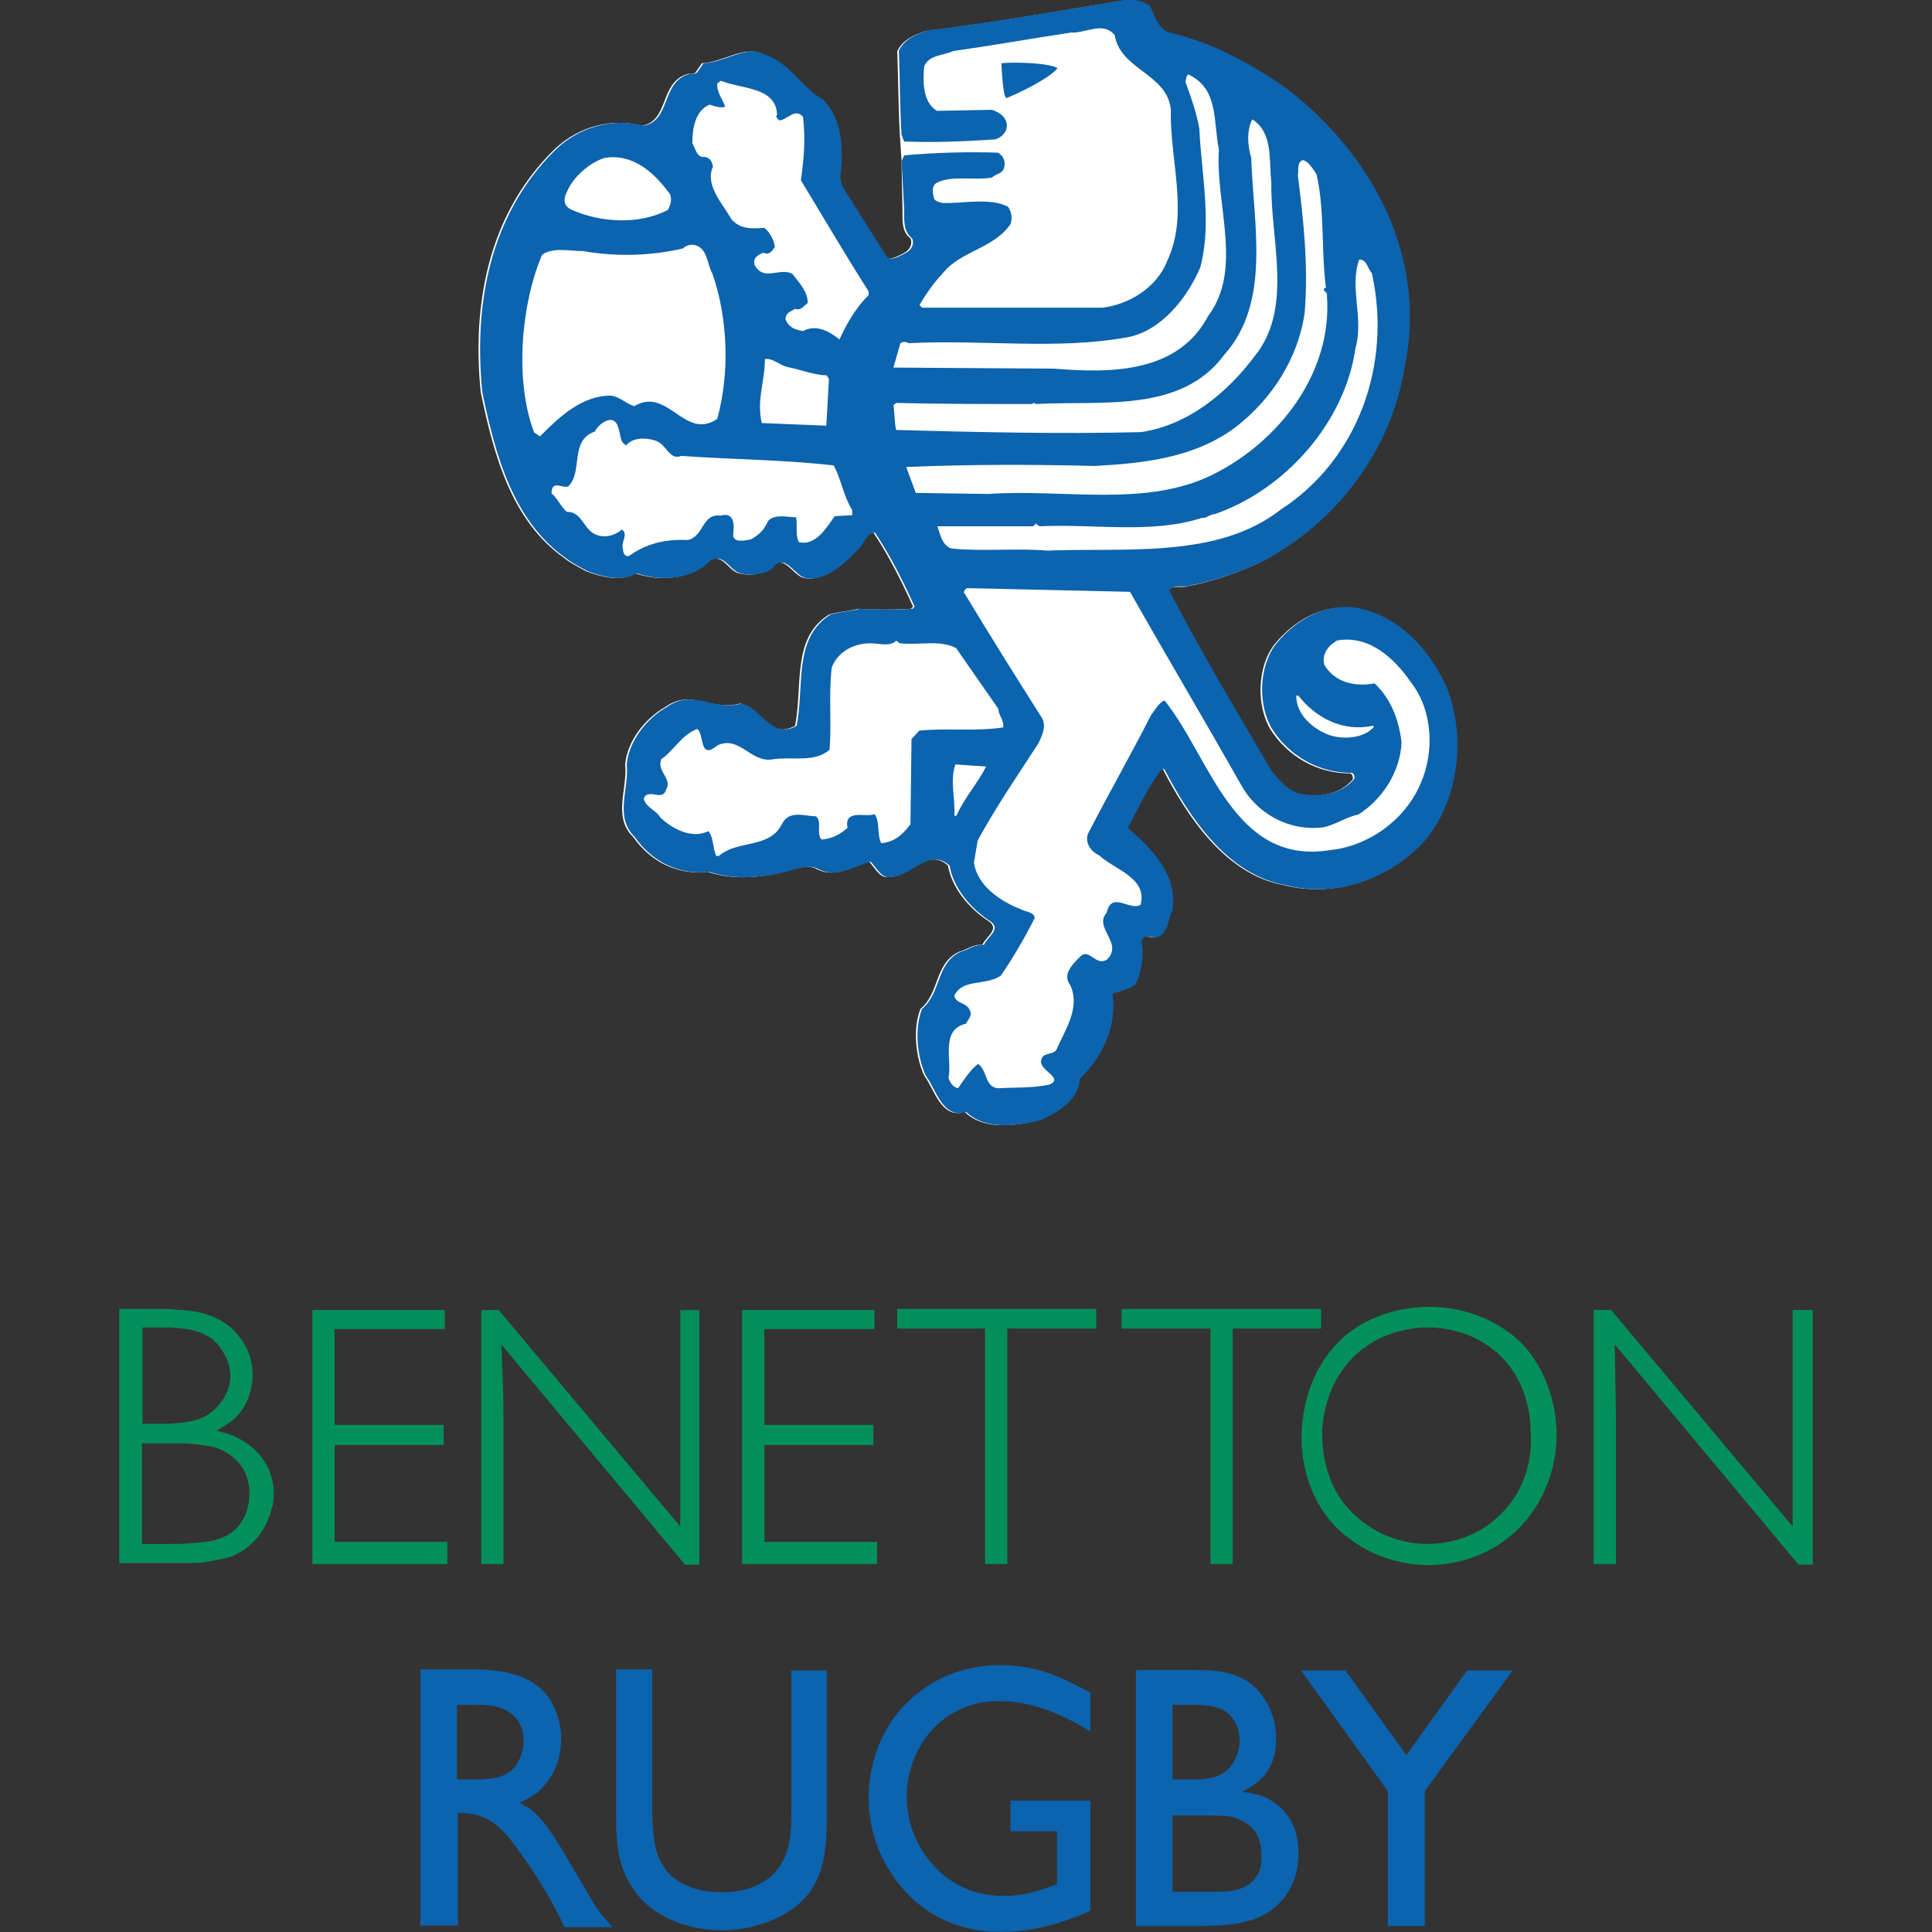
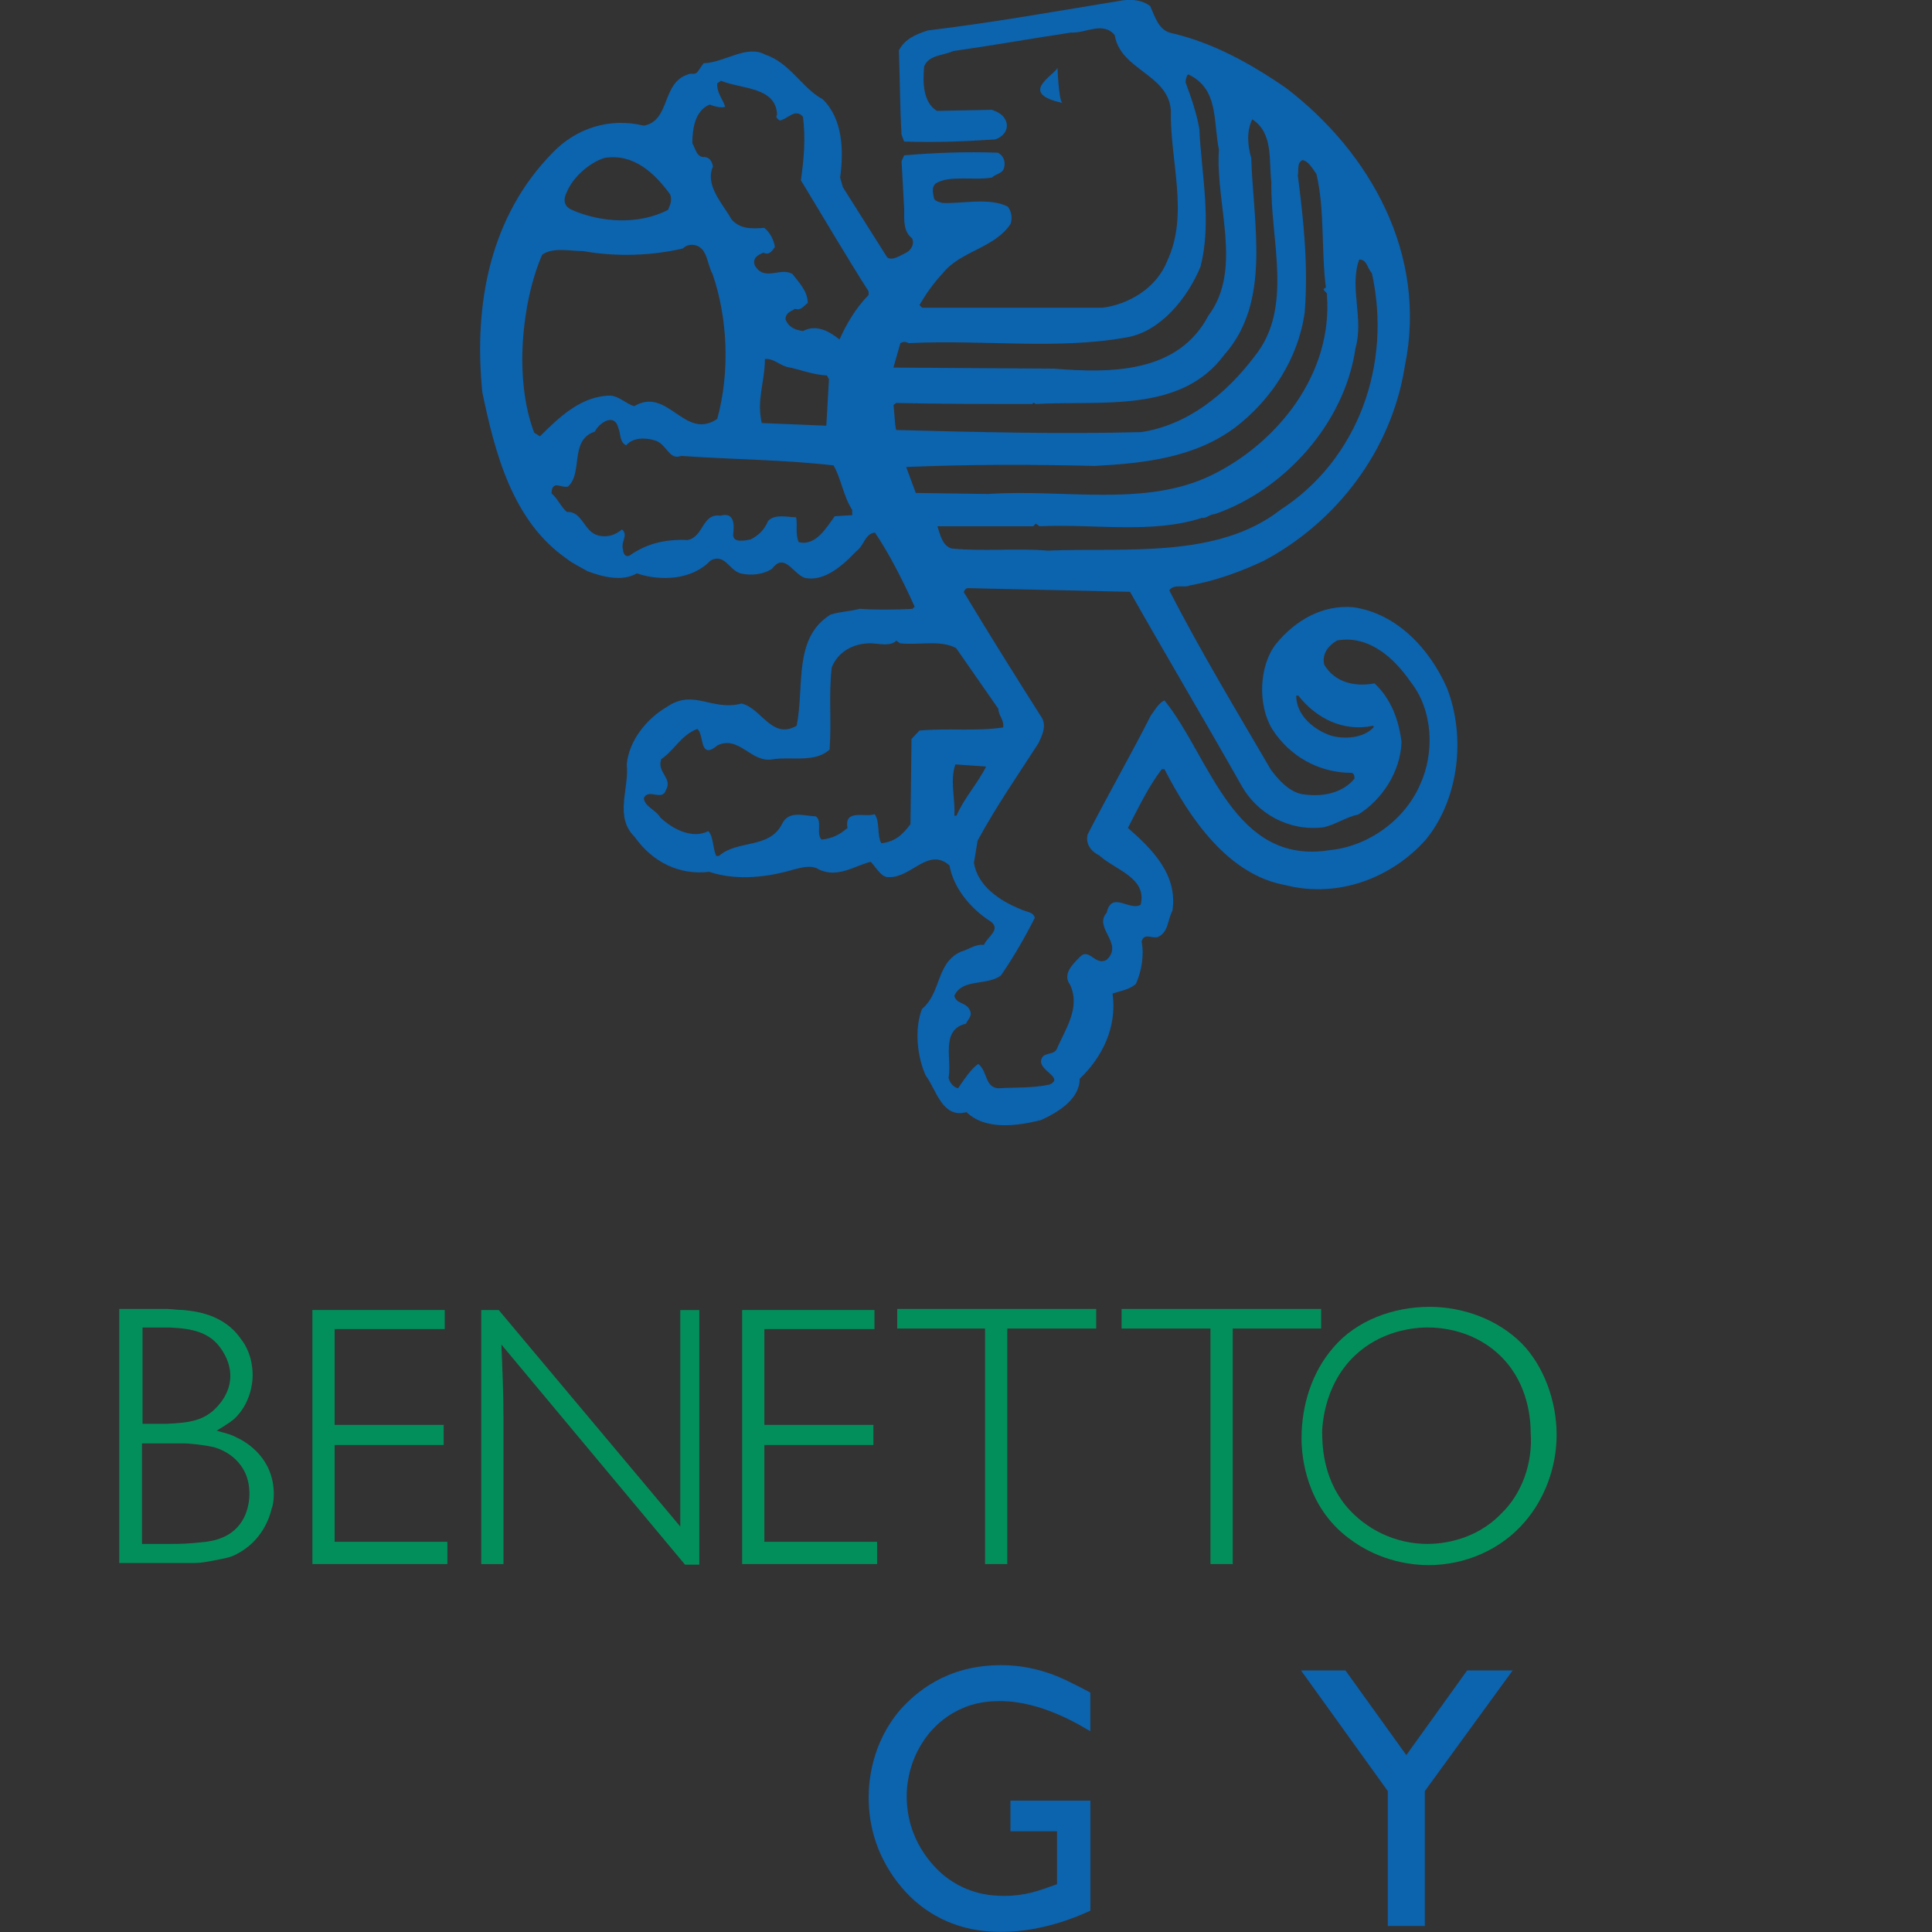
<svg xmlns="http://www.w3.org/2000/svg" version="1.1" id="Layer_1" x="0px" y="0px" viewBox="0 0 512 512" style="enable-background:new 0 0 512 512;" xml:space="preserve">
  <rect x="0" y="0" width="512" height="512" fill="#333333" stroke="none" />
  <style type="text/css">
	.st0{fill:#FFFFFF;}
	.st1{fill:#0C63AE;}
	.st2{fill:#038F5C;}
</style>
  <g id="XMLID_1_">
-     <path id="XMLID_3_" class="st0" d="M238.89,42.14l0.28,13.32c0,2.8-0.28,5.89,2.1,7.71c0.7,1.54-0.28,3.09-1.54,3.79   c-1.54,0.7-3.65,2.24-5.05,1.26L222.9,49.57l-0.7-2.52c0.98-7.15,0.7-15.57-4.63-20.76c-5.33-2.8-8.7-9.68-15.15-11.78   c-5.05-2.8-10.8,2.1-16.41,2.24L184.47,19c-0.7,0.98-1.82,0.28-2.52,0.7c-7.15,2.24-4.63,12.34-11.78,13.6   c-8.98-2.24-17.95,0.7-24.12,7.15c-16.41,16.69-21.04,39.69-18.65,63.53c3.37,16.13,7.99,34.08,22.3,44.04   c1.54,1.26,3.65,2.24,5.61,3.37c4.07,1.54,9.26,2.8,13.04,0.56c6.17,2.1,14.59,1.82,19.49-3.37c3.79-2.1,4.91,2.52,7.99,3.37   c2.8,0.7,6.17,0.28,8.41-1.26c3.37-4.63,5.89,2.1,8.98,2.52c4.07,0.7,8.13-2.1,11.22-5.05c0.7-0.7,1.54-1.54,2.1-2.1   c2.1-1.54,2.24-4.63,4.91-4.91c1.54,2.24,3.09,4.91,4.35,7.15c2.24,4.07,4.35,8.41,6.17,12.48l-0.56,0.56   c-4.35,0.28-10.52,0.28-14.02,0c-2.52,0.7-5.05,0.7-7.71,1.54c-9.96,6.17-6.87,18.93-8.98,29.45c-6.59,3.79-9.26-4.63-14.59-5.89   c-7.99,2.1-12.76-4.07-19.92,0.98c-5.33,3.09-9.96,8.98-10.52,15.15c0.7,6.45-3.37,13.88,2.1,19.21   c4.63,6.59,11.78,10.24,19.77,9.26c6.59,2.24,14.02,1.54,20.2,0c2.8-0.7,6.59-2.24,8.98-0.56c4.91,2.24,9.26-0.98,13.6-2.1   c1.54,1.54,2.8,4.35,5.05,4.07c5.89,0,10.24-7.99,15.85-3.09c0.98,5.89,5.61,11.5,10.94,14.87c2.8,2.1-0.98,4.07-1.82,6.17   c-2.24-0.28-4.07,1.26-6.17,1.82c-6.59,3.09-5.05,10.8-10.24,15.15c-2.1,5.33-1.26,12.76,0.98,17.67c2.8,3.65,4.35,11.5,10.8,9.68   c5.05,4.91,13.6,3.65,19.77,2.1c4.63-2.1,10.24-5.61,10.24-10.94c5.89-5.61,9.96-13.6,8.7-22.58c2.1-0.7,4.35-0.98,6.17-2.52   c1.54-3.37,2.24-7.71,1.54-11.22c0.56-2.52,2.8-0.7,4.35-1.26c2.8-1.26,2.52-4.63,3.79-6.87c1.54-9.54-5.33-16.41-11.78-22.02   c2.8-5.33,5.33-10.8,8.98-15.57h0.7c6.59,12.76,16.69,27.91,31.98,30.71c14.31,3.65,28.47-2.1,37.31-12.06   c8.98-10.52,10.8-26.93,5.61-39.97c-4.63-10.52-13.32-19.77-24.82-21.46c-8.13-0.7-15.29,3.37-20.48,9.68   c-4.63,5.89-4.91,16.41-0.98,22.72c4.63,7.15,12.34,11.5,21.04,11.5c0.7,0.28,0.7,0.98,0.7,1.54c-3.37,4.07-8.98,4.91-14.02,4.07   c-3.37-0.7-6.17-3.79-8.13-6.45c-9.26-15.85-18.65-31.42-26.93-47.54c1.26-1.82,4.07-0.56,5.33-1.26   c6.87-1.26,13.6-3.65,19.77-6.59c19.21-10.24,33.8-29.17,37.31-51.47c6.17-29.73-9.26-56.8-31.42-73.77   C330.89,16.89,320.93,11.42,310,8.9c-3.37-0.7-4.35-4.35-5.61-7.15c-2.1-1.54-4.35-1.82-7.15-1.54   c-17.11,2.8-34.36,5.89-51.75,7.99c-3.09,0.98-6.17,2.24-7.71,5.33c0.28,7.15,0.28,15.15,0.7,22.3L238.89,42.14z" />
    <path id="XMLID_18_" class="st1" d="M383.49,182.38c-4.63-10.52-13.32-19.77-24.82-21.46c-8.13-0.7-15.29,3.37-20.48,9.68   c-4.63,5.89-4.91,16.41-0.98,22.72c4.63,7.15,12.34,11.5,21.04,11.5c0.7,0.28,0.7,0.98,0.7,1.54c-3.37,4.07-8.98,4.91-14.02,4.07   c-3.37-0.7-6.17-3.79-8.13-6.45c-9.26-15.85-18.65-31.42-26.93-47.54c1.26-1.82,4.07-0.56,5.33-1.26   c6.87-1.26,13.6-3.65,19.77-6.59c19.21-10.24,33.8-29.17,37.31-51.47c6.17-29.73-9.26-56.8-31.42-73.77   c-9.54-6.59-19.49-12.06-30.43-14.59c-3.37-0.7-4.35-4.35-5.61-7.15c-2.1-1.54-4.35-1.82-7.15-1.54   c-17.11,2.8-34.36,5.89-51.75,7.99c-3.09,0.98-6.17,2.24-7.71,5.33c0.28,7.15,0.28,15.15,0.7,22.3l0.7,1.82   c8.7,0.28,15.29,0,24.12-0.56c2.24-0.7,3.79-2.8,2.8-5.05c-0.7-1.54-2.1-2.24-3.65-2.8l-14.59,0.28   c-3.65-2.24-3.79-7.43-3.37-11.78c1.26-3.09,4.91-2.8,7.71-4.07c10.8-1.54,21.04-3.37,31.28-4.91c3.65,0.28,8.41-3.09,11.5,0.7   c1.54,9.26,14.02,10.24,14.87,19.77c-0.28,13.6,4.91,27.63-0.98,40.11c-2.8,7.15-10.24,11.5-17.11,12.34h-47.82l-0.7-0.7   c1.82-3.09,3.79-5.89,6.17-8.41c4.63-5.89,13.6-6.59,17.95-13.04c0.56-1.54,0.28-3.37-0.7-4.63c-4.91-2.52-12.34-0.7-17.39-0.98   c-0.98-0.28-2.24-0.56-2.24-1.54c-0.28-1.26-0.56-2.8,0.56-3.65c3.65-2.24,10.24-0.7,14.87-1.54c0.98-0.98,2.52-0.98,3.09-2.24   c0.56-1.54,0.28-3.37-1.54-4.35c-8.7-0.28-16.41,0-24.82,0.7l-0.7,1.54l0.7,12.76c0,2.8-0.28,5.89,2.1,7.71   c0.7,1.54-0.28,3.09-1.54,3.79c-1.54,0.7-3.65,2.24-5.05,1.26l-11.78-18.65l-0.7-2.52c0.98-7.15,0.7-15.57-4.63-20.76   c-5.33-2.8-8.7-9.68-15.15-11.78c-5.05-2.8-10.8,2.1-16.41,2.24L184.89,19c-0.7,0.98-1.82,0.28-2.52,0.7   c-7.15,2.24-4.63,12.34-11.78,13.6c-8.98-2.24-17.95,0.7-24.12,7.15c-16.41,16.69-21.04,39.69-18.65,63.53   c3.37,16.13,7.99,34.08,22.3,44.04c1.54,1.26,3.65,2.24,5.61,3.37c4.07,1.54,9.26,2.8,13.04,0.56c6.17,2.1,14.59,1.82,19.49-3.37   c3.79-2.1,4.91,2.52,7.99,3.37c2.8,0.7,6.17,0.28,8.41-1.26c3.37-4.63,5.89,2.1,8.98,2.52c4.07,0.7,8.13-2.1,11.22-5.05   c0.7-0.7,1.54-1.54,2.1-2.1c2.1-1.54,2.24-4.63,4.91-4.91c1.54,2.24,3.09,4.91,4.35,7.15c2.24,4.07,4.35,8.41,6.17,12.48   l-0.56,0.56c-4.35,0.28-10.52,0.28-14.02,0c-2.52,0.7-5.05,0.7-7.71,1.54c-9.96,6.17-6.87,18.93-8.98,29.45   c-6.59,3.79-9.26-4.63-14.59-5.89c-7.99,2.1-12.76-4.07-19.92,0.98c-5.33,3.09-9.96,8.98-10.52,15.15   c0.7,6.45-3.37,13.88,2.1,19.21c4.63,6.59,11.78,10.24,19.77,9.26c6.59,2.24,14.02,1.54,20.2,0c2.8-0.7,6.59-2.24,8.98-0.56   c4.91,2.24,9.26-0.98,13.6-2.1c1.54,1.54,2.8,4.35,5.05,4.07c5.89,0,10.24-7.99,15.85-3.09c0.98,5.89,5.61,11.5,10.94,14.87   c2.8,2.1-0.98,4.07-1.82,6.17c-2.24-0.28-4.07,1.26-6.17,1.82c-6.59,3.09-5.05,10.8-10.24,15.15c-2.1,5.33-1.26,12.76,0.98,17.67   c2.8,3.65,4.35,11.5,10.8,9.68c5.05,4.91,13.6,3.65,19.77,2.1c4.63-2.1,10.24-5.61,10.24-10.94c5.89-5.61,9.96-13.6,8.7-22.58   c2.1-0.7,4.35-0.98,6.17-2.52c1.54-3.37,2.24-7.71,1.54-11.22c0.56-2.52,2.8-0.7,4.35-1.26c2.8-1.26,2.52-4.63,3.79-6.87   c1.54-9.54-5.33-16.41-11.78-22.02c2.8-5.33,5.33-10.8,8.98-15.57h0.7c6.59,12.76,16.69,27.91,31.98,30.71   c14.31,3.65,28.47-2.1,37.31-12.06C386.57,211.84,388.53,195.43,383.49,182.38z M150.25,50.83c1.54-3.79,5.89-7.71,9.96-8.98   c7.71-1.26,13.32,4.07,17.39,9.68c0.56,1.54,0,2.8-0.56,4.07c-7.71,4.07-17.95,3.37-25.53,0   C149.27,54.62,149.27,52.65,150.25,50.83z M143.1,115.63l-1.54-0.98c-5.33-14.02-3.37-34.36,2.1-47.12   c2.8-2.1,7.43-0.98,10.94-0.98c8.7,1.54,17.95,1.26,26.37-0.7c0.7-0.7,1.54-0.98,2.52-0.98c4.07,0.28,3.79,5.05,5.33,7.71   c4.07,11.78,4.63,26.09,1.26,38.43c-8.7,5.89-13.04-8.7-22.02-3.37c-2.24-0.7-3.79-2.52-6.17-2.8   C154.18,104.83,148.29,110.44,143.1,115.63z M225.85,136.52l-4.63,0.28c-2.1,2.8-4.91,7.99-9.54,6.87c-0.98-2.1-0.28-4.63-0.7-6.59   c-2.24,0-5.61-0.98-7.43,0.98c-0.98,2.24-2.24,3.65-4.63,4.91c-1.54,0.28-4.63,0.98-4.63-1.26c0.28-2.24,0.56-6.17-3.37-5.05   c-4.91-0.7-4.35,5.61-8.7,6.45c-5.89-0.28-10.94,0.98-15.29,4.07c-1.26,0.7-1.82-0.7-1.82-1.54c-0.7-2.1,1.54-3.79-0.28-5.33   c-1.82,1.54-4.07,2.24-6.45,1.54c-3.65-0.98-4.07-6.45-8.13-6.17c-1.54-1.26-2.52-3.65-4.07-4.91c0-0.56,0-1.82,0.98-2.1   c0.7-0.28,2.1,0.56,3.37,0.28c4.07-3.65,0.28-12.34,7.15-14.59c0.7-1.82,5.05-5.33,6.17-0.98c0.7,1.54,0.28,3.79,2.1,4.63   c1.82-2.1,5.05-2.1,7.71-1.26c3.09,0.98,3.65,5.33,6.87,4.07c13.88,0.98,26.93,0.98,40.39,2.52c2.1,3.79,2.52,7.99,4.91,11.78   L225.85,136.52L225.85,136.52z M202.71,95.15c2.1-0.28,3.79,1.54,5.89,2.1c3.65,0.7,6.87,2.1,10.52,2.24l0.56,0.98l-0.7,12.34   l-17.11-0.7C200.46,105.81,202.71,101.18,202.71,95.15z M230.19,78.18c-3.37,3.37-5.89,7.71-7.71,11.78   c-2.8-2.24-6.17-4.07-9.68-2.24c-2.1-0.28-3.79-0.98-4.63-3.09c0-1.82,1.54-2.1,2.52-2.8c1.54,0.56,2.24-0.7,3.37-1.54   c0-3.09-2.24-5.33-4.07-7.71c-3.37-1.82-7.43,2.1-9.96-2.24c-0.7-2.1,0.98-2.8,2.24-3.37c1.54,0.7,2.24-0.28,3.09-1.54   c-0.28-1.82-1.26-3.79-2.8-5.05c-3.65,0.28-6.45,0.28-8.7-2.24c-2.24-4.07-7.15-8.98-4.91-14.02c-0.28-1.26-0.7-2.24-2.1-2.52   c-2.24,0.28-2.52-2.24-3.37-3.65c0-3.79,0.7-8.7,4.63-10.24c1.26,0.56,3.37,0.98,4.07,0.56c-0.7-2.1-2.24-3.65-2.1-6.17l0.98-0.7   c5.33,2.24,14.59,1.54,14.87,8.98c-0.56,0.7,0.28,1.26,0.7,1.54c2.1-0.28,4.07-3.37,6.17-0.98c0.7,5.89,0.28,10.94-0.56,16.83   c5.89,9.68,11.78,19.77,17.95,29.45v1.26h0V78.18z M352.49,194.87c-4.35-1.54-8.98-5.33-8.98-10.52h0.56   c4.63,5.89,11.78,9.68,19.77,7.99l0.28,0.28C361.47,195.71,356,195.99,352.49,194.87z M360.2,68.78c2.1,0,2.1,2.24,3.37,3.65   c5.33,24.12-3.65,49.37-24.26,62.69c-16.69,13.04-41.23,9.96-61.71,10.8c-7.99-0.7-17.11,0.28-25.38-0.56   c-2.52-0.7-3.09-3.79-3.79-5.89h25.38l0.7-0.7l0.98,0.7c14.31-0.7,29.87,2.1,43.06-2.24c0.98,0.28,2.1-0.98,3.37-0.98   c18.65-6.45,34.5-24.26,37.31-44.04C361.47,84.35,357.54,76.22,360.2,68.78z M238.61,90.94c0.98-0.56,1.54-0.28,2.24,0   c19.77-0.98,39.41,1.82,57.78-1.54c8.98-1.54,16.13-10.52,19.49-18.65c3.09-11.78,0.28-24.54-0.28-36.6   c-0.7-4.07-2.1-8.13-3.65-12.34c0-0.7,0.28-1.82,0.7-2.1c8.13,3.79,6.59,12.34,8.13,19.92c-0.98,14.59,6.45,31.7-2.8,44.04   c-7.99,15.15-25.53,15.29-40.95,14.02l-42.5-0.28L238.61,90.94z M236.79,107.35l0.7-0.56c11.5,0.28,23.84,0.28,36.04,0.28   c0.56-0.7,0.7,0,0.98,0c17.39-0.98,38.43,2.52,49.93-13.04c12.48-14.02,7.71-34.5,7.15-52.17c-0.98-3.37-1.26-7.15,0.28-10.24   c5.61,3.65,4.35,10.8,5.05,16.69c-0.28,15.29,5.89,33.24-4.35,46c-7.71,10.24-17.95,18.37-30.15,20.2   c-21.46,0.56-43.76,0-64.93-0.56C237.07,112.26,237.07,109.46,236.79,107.35z M240.15,123.76c16.83-0.7,32.82-0.7,49.93-0.28   c13.32-0.7,26.65-2.24,37.31-10.24c9.68-7.43,16.69-18.37,18.37-30.43c0.98-12.34-0.28-24.26-1.82-36.32   c0.28-1.54-0.28-3.37,1.26-4.07c1.54,0.28,2.52,2.1,3.65,3.65c2.24,9.26,1.26,20.2,2.52,30.15c-1.54,0.7,0.56,0.98,0.28,2.1   c1.54,20.48-12.76,38.85-30.43,47.54s-39.41,3.65-59.32,5.05l-19.21-0.28L240.15,123.76z M243.66,193.6l-2.1,2.24l-0.28,22.58   c-2.1,2.8-4.07,4.63-7.71,5.05c-1.26-2.1-0.28-5.89-1.82-7.71c-2.24,0.98-8.13-1.54-7.15,3.65c-2.1,1.82-4.07,2.8-6.87,3.09   c-1.54-1.54,0.28-4.91-1.54-6.17c-2.8,0-7.15-1.82-8.98,2.1c-3.37,6.59-11.78,4.07-16.69,8.41h-0.7c-0.98-2.1-0.7-5.05-2.1-6.59   c-4.07,2.1-9.26-0.28-12.76-3.65c-0.98-1.82-4.07-2.8-4.35-5.05c1.26-2.8,4.91,0.98,5.89-2.24c1.82-3.09-2.52-4.63-1.26-8.13   c3.37-2.24,5.33-6.45,9.54-7.99c1.82,1.26,0.56,7.71,4.63,4.91l0.7-0.56c5.89-2.8,8.98,4.91,14.87,3.65   c5.05-0.7,10.94,0.98,14.87-2.52c0.56-7.71-0.28-14.02,0.56-21.74c1.54-4.07,5.61-6.45,10.24-6.45c2.1,0,5.33,0.98,6.87-0.7   l0.98,0.7c5.33,0.56,10.52-0.98,14.87,1.26l11.22,16.13c0,1.82,1.54,2.8,1.26,4.91C258.24,193.88,251.65,192.9,243.66,193.6z    M253.48,216.18h-0.56c0.28-4.63-1.26-9.26,0.28-13.6l8.13,0.56C259.09,207.63,255.44,211.56,253.48,216.18z M376.47,207.63   c-4.07,9.68-13.88,16.69-24.12,17.67c-25.53,4.07-31.7-24.82-43.76-39.69c-1.54,0.7-2.52,2.52-3.65,4.07   c-5.33,10.52-11.22,20.76-16.69,31.42c-0.7,2.52,0.98,4.63,3.09,5.61c4.07,3.79,12.76,5.89,10.94,13.04   c-2.8,1.82-7.71-3.79-8.98,2.1c-3.65,4.07,4.63,8.13,0,12.48c-3.09,1.82-4.63-3.37-7.15-0.7c-2.1,2.1-4.63,4.63-2.52,7.43   c2.8,6.17-1.54,12.06-3.65,17.11c-0.98,1.54-3.65,0.56-4.07,2.8c-0.56,2.8,6.17,4.63,2.24,6.45c-4.63,0.98-8.98,0.7-13.6,0.98   c-3.65-0.28-2.8-4.63-5.33-6.45c-2.1,1.54-3.65,4.07-5.33,6.45c-1.26-0.28-2.24-1.54-2.52-2.8c0.98-4.63-2.24-12.76,4.63-14.31   c0.56-1.26,1.82-2.1,0.98-3.65c-0.98-2.1-3.65-1.54-4.07-3.79c2.24-4.63,8.41-2.52,12.34-5.33c3.37-4.91,6.45-10.24,8.98-15.29   c-0.28-1.54-2.24-1.54-3.65-2.24c-5.61-2.24-11.5-6.17-12.48-12.34l0.98-5.89c5.05-9.26,10.52-17.11,16.13-25.81   c0.98-2.1,2.1-4.35,0.98-6.59c-6.87-10.8-13.88-22.02-20.48-32.96c-0.7-0.56,0.28-1.54,0.7-1.54l43.06,0.98   c9.68,17.11,19.77,34.08,29.45,51.19c4.07,7.43,12.48,12.34,21.74,11.22c3.37-0.7,6.17-2.8,9.26-3.37   c6.17-3.79,11.22-11.22,11.5-19.21c-0.7-5.89-2.8-11.5-7.15-15.57c-5.33,0.98-10.52-0.28-13.32-4.91c-0.7-2.8,0.98-5.05,3.37-6.45   c8.41-1.54,15.15,4.63,19.49,10.94C379.84,188.27,380.12,199.49,376.47,207.63z" />
-     <path id="XMLID_19_" class="st1" d="M280.26,18.01c-3.09-1.54-12.48-1.54-14.87-1.26c0,0,0.28,8.41,1.26,9.26   C270.02,24.75,278.72,20.4,280.26,18.01z" />
+     <path id="XMLID_19_" class="st1" d="M280.26,18.01c0,0,0.28,8.41,1.26,9.26   C270.02,24.75,278.72,20.4,280.26,18.01z" />
    <path id="XMLID_23_" class="st2" d="M62.74,380.97c-1.26-0.7-2.24-0.98-5.33-1.82c1.54-0.98,3.09-1.82,4.63-3.09   c4.35-4.07,4.91-9.54,4.91-11.5c0-4.91-1.82-8.13-3.09-9.68c-4.63-6.87-12.76-7.43-15.29-7.71c-1.54,0-3.09-0.28-4.35-0.28H31.6   v67.32h19.92c1.54,0,3.09-0.28,4.63-0.56c2.52-0.56,4.63-0.7,6.59-1.82c6.59-3.37,8.7-9.54,9.26-12.06   c0.28-0.56,0.56-2.1,0.56-3.79C72.56,386.58,65.54,382.24,62.74,380.97z M37.77,351.8h7.15c5.61,0.28,10.8,0.98,14.02,6.17   c1.82,2.8,2.1,5.33,2.1,6.59c0,1.54-0.28,4.35-2.8,7.43c-3.65,4.63-8.13,5.05-14.02,5.33h-6.45V351.8z M59.23,407.34   c-1.54,0.7-2.8,0.98-4.63,1.26c-5.05,0.56-6.87,0.56-9.54,0.56h-7.43v-26.65h11.22c0.7,0,4.63,0.28,7.71,0.98   c2.8,0.7,9.54,3.79,9.54,12.34C66.1,398.08,65.54,404.54,59.23,407.34z" />
    <polygon id="XMLID_24_" class="st2" points="88.68,382.94 117.58,382.94 117.58,377.61 88.68,377.61 88.68,352.22 117.86,352.22    117.86,347.17 82.79,347.17 82.79,414.49 118.56,414.49 118.56,408.6 88.68,408.6  " />
    <path id="XMLID_25_" class="st2" d="M180.27,404.54l-48.1-57.36h-4.63v67.32h5.89c0-6.59,0-13.04,0-19.77c0-6.17,0-12.48,0-18.65   c0-6.59-0.28-13.04-0.56-19.77l48.67,58.34h3.79v-67.46h-5.05V404.54z" />
    <polygon id="XMLID_26_" class="st2" points="202.57,382.94 231.46,382.94 231.46,377.61 202.57,377.61 202.57,352.22    231.74,352.22 231.74,347.17 196.68,347.17 196.68,414.49 232.44,414.49 232.44,408.6 202.57,408.6  " />
    <polygon id="XMLID_27_" class="st2" points="237.77,352.08 261.05,352.08 261.05,414.49 266.94,414.49 266.94,352.08 290.5,352.08    290.5,346.89 237.77,346.89  " />
    <polygon id="XMLID_28_" class="st2" points="350.11,346.89 297.23,346.89 297.23,352.08 320.79,352.08 320.79,414.49    326.68,414.49 326.68,352.08 350.11,352.08  " />
    <path id="XMLID_31_" class="st2" d="M378.86,346.33c-9.68,0-19.49,3.65-25.53,10.8c-5.61,6.45-8.41,15.15-8.41,24.12   c0,4.91,1.26,17.95,12.48,26.37c8.41,6.45,17.39,7.15,21.18,7.15c9.68,0,19.21-4.07,25.53-11.5c5.33-6.17,8.41-14.59,8.41-23   c0-8.98-3.37-18.23-9.26-24.26C396.95,349.7,387.83,346.33,378.86,346.33z M397.79,401.17c-6.87,7.15-15.85,7.99-19.49,7.99   c-8.41,0-16.41-3.79-21.74-10.24c-6.17-7.71-6.17-16.41-6.17-19.92c0.28-4.91,2.24-17.67,14.87-24.12   c5.61-2.8,10.8-3.09,13.04-3.09c3.65,0,12.76,0.7,19.92,8.13c6.87,7.15,7.43,16.41,7.43,19.92   C406.21,387.57,403.4,395.84,397.79,401.17z" />
-     <path id="XMLID_32_" class="st2" d="M475.07,347.17v57.36l-48.1-57.36h-4.63v67.32h5.89c0-6.59,0-13.04,0-19.77   c0-6.17,0-12.48,0-18.65c0-6.59-0.28-13.04-0.28-19.77l48.67,58.34h3.79v-67.46H475.07z" />
-     <path id="XMLID_35_" class="st1" d="M148.99,490.23c-2.24-3.65-5.05-8.41-8.98-11.22c-0.7-0.28-1.54-0.7-2.24-1.26   c3.09-1.54,4.35-2.24,5.61-3.65c2.1-2.1,5.33-6.17,5.33-13.32c0-5.05-1.82-8.41-2.8-10.24c-4.63-6.87-12.48-7.99-19.92-8.13H111.4   v67.88h9.96v-29.87c0.28,0,2.1,0,3.65,0.28c5.61,0.98,8.98,4.91,12.06,9.26c6.87,9.26,10.52,16.41,12.48,20.76h12.76   c-2.8-3.09-3.65-4.07-5.61-7.43L148.99,490.23z M127.53,471.57L127.53,471.57h-6.45V451.8h3.09c4.63,0,9.54-0.28,12.76,3.79   c1.82,2.24,1.82,4.91,1.82,5.61c0,2.52-0.7,4.35-1.26,5.33C135.53,470.73,131.6,471.29,127.53,471.57z" />
-     <path id="XMLID_36_" class="st1" d="M219.11,481.81v-39.13h-9.4v37.87c0,3.79-0.28,8.41-1.82,11.78c-0.56,0.98-1.54,3.37-4.07,5.33   c-4.91,3.79-10.8,3.79-12.76,3.79c-1.54,0-6.87,0-11.5-3.09c-1.54-0.98-2.8-2.24-3.65-3.65c-2.8-4.07-2.8-9.26-3.09-13.88V442.4   h-9.54v39.69c0,4.91,0.28,9.54,2.1,14.02c1.26,3.09,2.8,5.05,3.65,6.17c5.33,6.45,14.31,9.26,22.3,9.26   c7.15,0,12.34-2.24,14.87-3.37c7.71-3.79,11.5-9.54,12.48-18.23C219.11,486.86,219.11,482.51,219.11,481.81z" />
    <path id="XMLID_37_" class="st1" d="M265.26,441.28c-14.59,0-22.72,7.43-26.65,11.78c-7.71,8.98-8.41,19.21-8.41,23.28   c0,14.87,8.41,24.12,12.48,27.63c8.98,7.71,18.65,7.99,22.72,7.99c10.94,0,20.2-4.07,23.56-5.61v-29.17h-21.18v8.13h12.34v14.02   c-5.05,1.82-8.41,3.09-14.02,3.09c-3.09,0-9.54-0.28-15.85-5.33c-3.09-2.52-9.96-9.54-9.96-21.04c0-9.68,5.33-18.93,14.02-23   c4.63-2.24,8.98-2.24,10.8-2.24c10.94,0,21.18,6.45,23.84,7.99v-10.24c-2.24-1.26-4.35-2.24-6.59-3.37   C277.04,442.68,271.29,441.28,265.26,441.28z" />
-     <path id="XMLID_41_" class="st1" d="M335.38,476.34c-1.54-0.7-2.8-0.98-6.17-1.54c1.54-0.7,2.8-1.54,4.07-2.52   c4.63-3.79,4.91-9.26,4.91-11.22c0-5.33-1.82-8.98-3.09-10.8c-4.63-7.15-11.5-7.71-19.21-7.71h-14.87v67.88h17.67   c8.41-0.28,16.41-0.56,22.02-7.99c1.26-1.82,3.37-5.33,3.37-10.94C344.36,484.9,341.41,479.15,335.38,476.34z M310.7,451.8h4.63   c2.8,0,6.87,0,9.54,1.82c3.37,2.52,3.65,6.45,3.65,7.71c0,0.98-0.28,3.79-2.1,6.45c-1.82,2.24-3.79,3.65-9.54,3.79h-6.17V451.8z    M326.83,501.03c-1.54,0.28-3.37,0.28-4.91,0.28H310.7v-20.2h4.91c4.63,0,8.7,0,10.24,0.28c2.52,0.56,8.41,2.24,8.41,9.96   C334.54,494.01,334.12,499.48,326.83,501.03z" />
    <polygon id="XMLID_42_" class="st1" points="388.81,442.68 372.69,465.12 356.56,442.68 344.78,442.68 367.78,474.66    367.78,510.42 377.59,510.42 377.59,474.66 400.88,442.68  " />
  </g>
</svg>